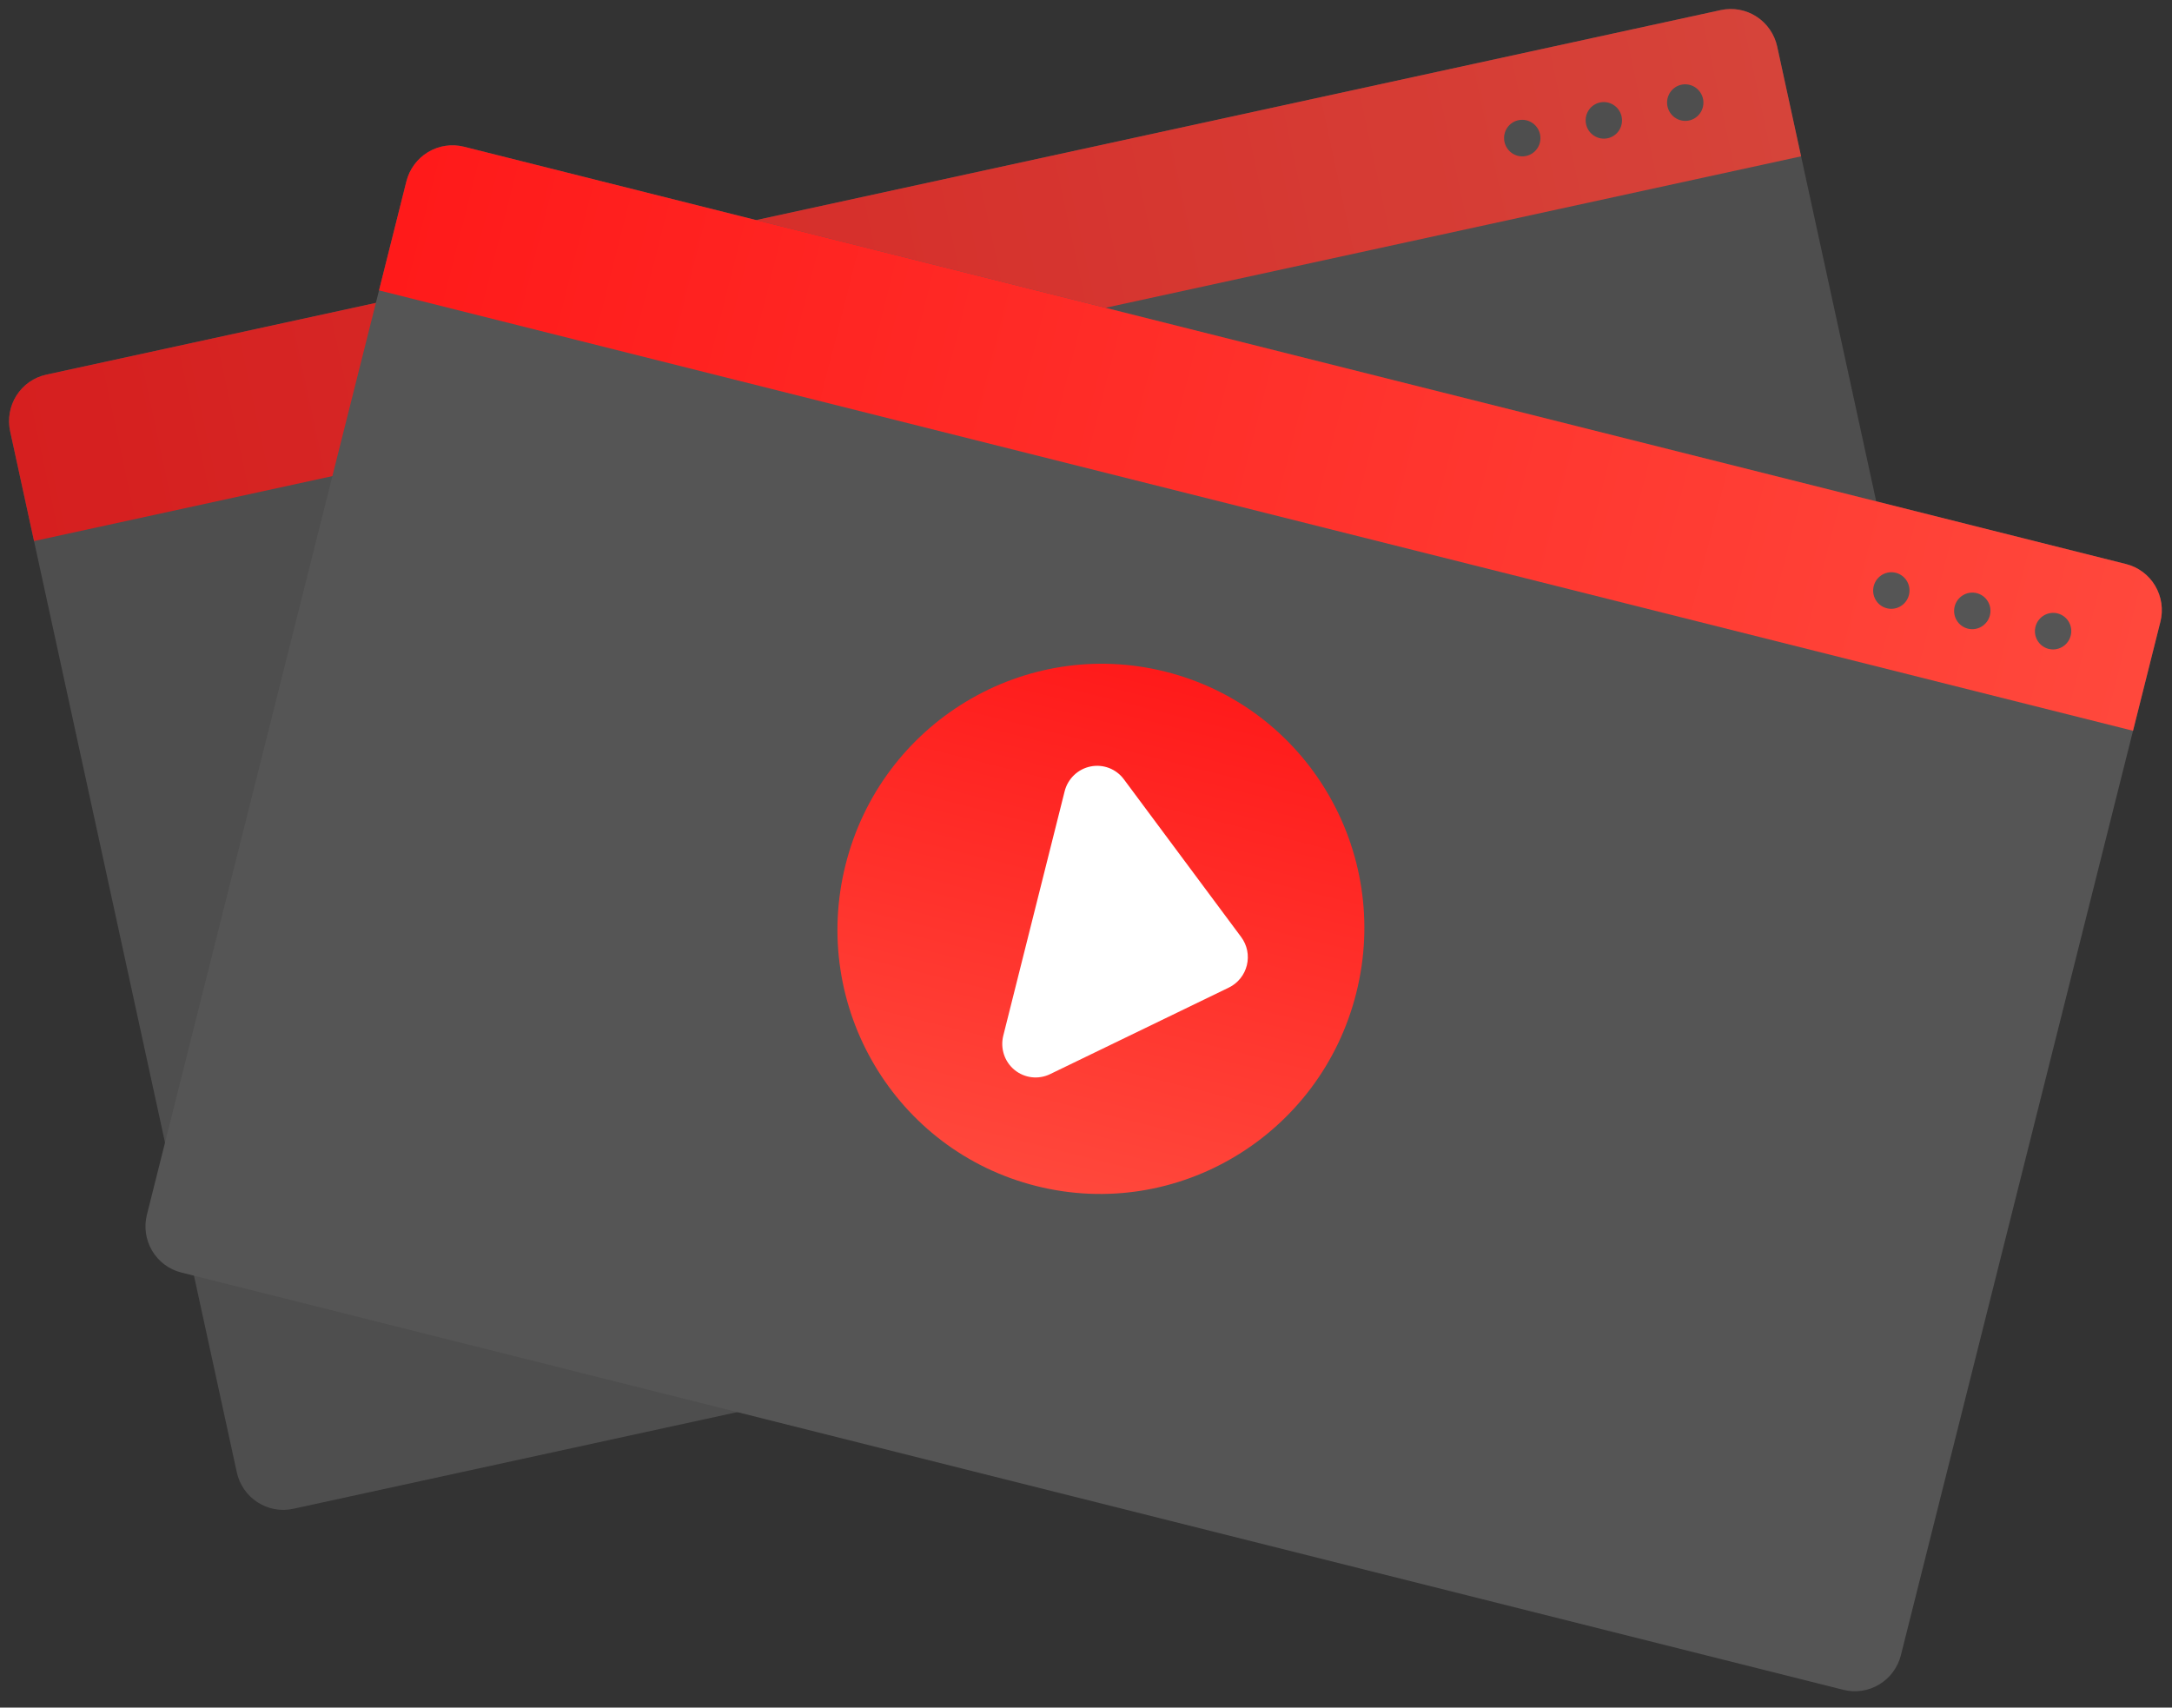
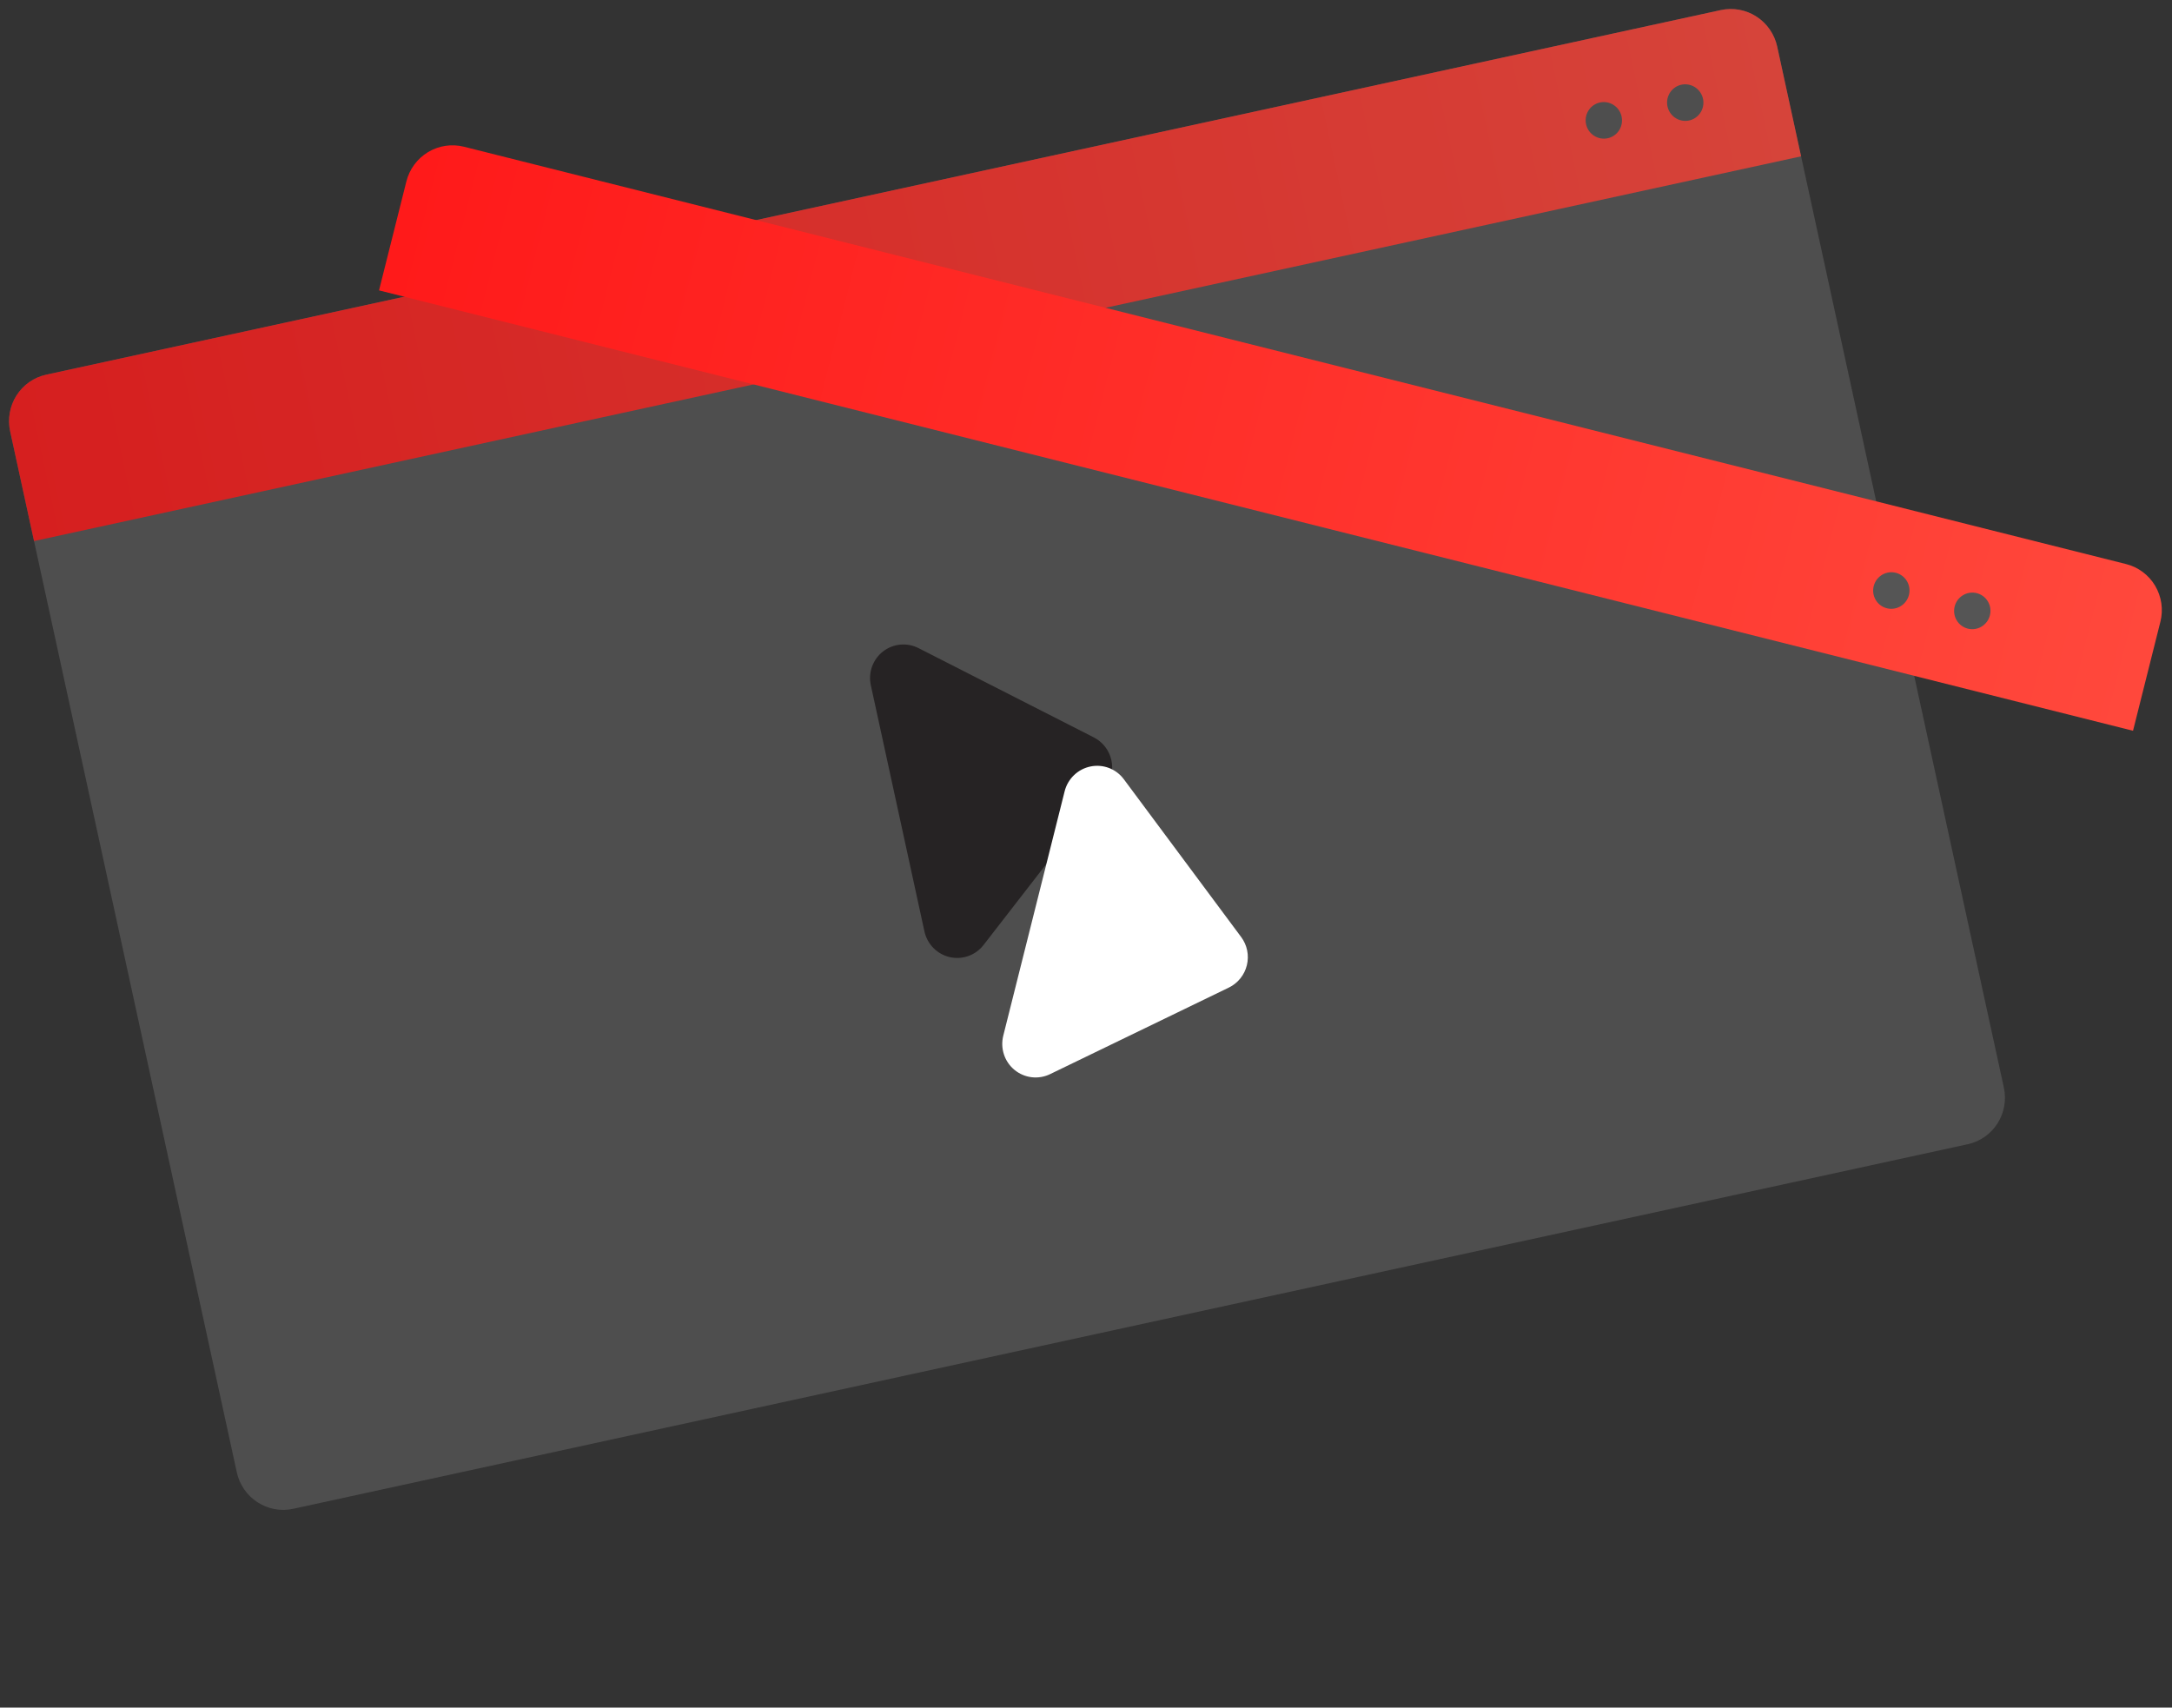
<svg xmlns="http://www.w3.org/2000/svg" width="145" height="114" viewBox="0 0 145 114" fill="none">
  <rect x="0" y="0" width="145" height="114" fill="#333333" stroke="none" />
  <g opacity="0.8" clip-path="url(#clip0_144_1367)">
    <path d="M118.644 3.111L133.775 72.606C133.955 73.431 133.801 74.293 133.349 75.003C132.897 75.712 132.183 76.211 131.364 76.389L19.574 100.729C18.755 100.907 17.898 100.751 17.192 100.293C16.486 99.836 15.988 99.116 15.808 98.291L0.677 28.795C0.498 27.97 0.651 27.108 1.103 26.399C1.555 25.689 2.269 25.191 3.089 25.012L114.872 0.674C115.277 0.585 115.697 0.577 116.107 0.651C116.516 0.725 116.907 0.88 117.258 1.106C117.608 1.333 117.911 1.626 118.149 1.97C118.387 2.314 118.555 2.702 118.644 3.111Z" fill="#555555" />
    <path d="M118.644 3.111L120.239 10.437L2.272 36.122L0.677 28.795C0.498 27.97 0.651 27.108 1.103 26.399C1.555 25.689 2.269 25.191 3.089 25.012L114.872 0.674C115.277 0.585 115.697 0.577 116.107 0.651C116.516 0.725 116.907 0.88 117.258 1.106C117.608 1.333 117.911 1.626 118.149 1.97C118.387 2.314 118.555 2.702 118.644 3.111Z" fill="url(#paint0_linear_144_1367)" />
    <path d="M68.151 70.195C77.636 68.13 83.639 58.712 81.559 49.159C79.479 39.605 70.104 33.535 60.619 35.6C51.134 37.666 45.131 47.084 47.211 56.637C49.291 66.19 58.666 72.26 68.151 70.195Z" fill="#555555" />
    <path d="M61.322 43.271L73.019 49.228C73.314 49.378 73.572 49.592 73.775 49.854C73.978 50.116 74.121 50.42 74.194 50.745C74.266 51.069 74.266 51.405 74.195 51.729C74.122 52.053 73.98 52.356 73.777 52.618L65.658 63.092C65.397 63.428 65.047 63.682 64.647 63.825C64.248 63.967 63.816 63.992 63.402 63.897C62.988 63.801 62.61 63.589 62.311 63.285C62.012 62.981 61.805 62.598 61.714 62.181L58.136 45.749C58.045 45.334 58.073 44.902 58.217 44.502C58.361 44.103 58.614 43.754 58.947 43.494C59.281 43.234 59.681 43.076 60.102 43.036C60.522 42.997 60.945 43.078 61.322 43.271Z" fill="#231F20" />
    <path d="M113.718 6.873C113.729 6.199 113.194 5.642 112.524 5.629C111.854 5.616 111.302 6.153 111.292 6.827C111.281 7.501 111.816 8.058 112.486 8.071C113.155 8.084 113.707 7.547 113.718 6.873Z" fill="#555555" />
-     <path d="M102.837 9.242C102.847 8.568 102.313 8.011 101.643 7.998C100.973 7.986 100.421 8.522 100.41 9.196C100.4 9.87 100.934 10.427 101.604 10.44C102.274 10.453 102.826 9.916 102.837 9.242Z" fill="#555555" />
    <path d="M108.092 8.697C108.453 8.13 108.288 7.374 107.724 7.009C107.16 6.644 106.41 6.807 106.048 7.374C105.687 7.941 105.851 8.697 106.416 9.062C106.98 9.427 107.73 9.264 108.092 8.697Z" fill="#555555" />
  </g>
  <g clip-path="url(#clip1_144_1367)">
-     <path d="M144.225 41.515L126.904 110.497C126.698 111.316 126.178 112.02 125.458 112.455C124.737 112.89 123.876 113.019 123.063 112.815L12.099 84.953C11.286 84.749 10.588 84.228 10.158 83.504C9.728 82.781 9.603 81.914 9.808 81.095L27.129 12.113C27.335 11.294 27.855 10.59 28.575 10.155C29.296 9.721 30.157 9.591 30.97 9.795L141.928 37.656C142.331 37.756 142.71 37.935 143.044 38.184C143.378 38.432 143.66 38.745 143.873 39.103C144.086 39.462 144.227 39.859 144.288 40.273C144.348 40.687 144.327 41.109 144.225 41.515Z" fill="#555555" />
    <path d="M144.225 41.515L142.399 48.787L25.303 19.386L27.129 12.113C27.335 11.294 27.855 10.59 28.575 10.155C29.296 9.721 30.157 9.591 30.97 9.795L141.928 37.656C142.331 37.756 142.71 37.935 143.044 38.184C143.378 38.432 143.66 38.745 143.873 39.103C144.086 39.462 144.227 39.859 144.288 40.273C144.348 40.687 144.327 41.109 144.225 41.515Z" fill="url(#paint1_linear_144_1367)" />
-     <path d="M69.184 79.181C78.599 81.545 88.162 75.775 90.543 66.292C92.924 56.809 87.221 47.206 77.806 44.842C68.391 42.478 58.829 48.249 56.448 57.731C54.067 67.214 59.769 76.817 69.184 79.181Z" fill="url(#paint2_linear_144_1367)" />
    <path d="M75.028 52.026L82.86 62.559C83.058 62.825 83.194 63.131 83.26 63.456C83.325 63.782 83.318 64.118 83.239 64.44C83.16 64.763 83.011 65.064 82.802 65.322C82.594 65.58 82.332 65.789 82.034 65.933L70.106 71.709C69.724 71.895 69.296 71.967 68.875 71.917C68.454 71.867 68.056 71.698 67.728 71.428C67.399 71.159 67.154 70.801 67.022 70.395C66.889 69.99 66.874 69.555 66.978 69.141L71.073 52.831C71.176 52.419 71.393 52.044 71.699 51.75C72.005 51.456 72.388 51.255 72.802 51.171C73.216 51.086 73.645 51.122 74.039 51.273C74.433 51.425 74.776 51.685 75.028 52.026Z" fill="white" />
-     <path d="M138.139 42.696C138.449 42.097 138.217 41.36 137.623 41.051C137.028 40.742 136.296 40.978 135.986 41.577C135.677 42.176 135.909 42.913 136.503 43.222C137.098 43.531 137.83 43.295 138.139 42.696Z" fill="#555555" />
    <path d="M127.339 39.984C127.648 39.385 127.416 38.648 126.822 38.339C126.227 38.03 125.495 38.266 125.186 38.865C124.877 39.464 125.108 40.201 125.702 40.51C126.297 40.819 127.03 40.584 127.339 39.984Z" fill="#555555" />
    <path d="M132.289 41.831C132.864 41.483 133.053 40.733 132.71 40.155C132.366 39.577 131.622 39.39 131.046 39.737C130.47 40.085 130.282 40.835 130.625 41.413C130.969 41.991 131.713 42.178 132.289 41.831Z" fill="#555555" />
  </g>
  <defs>
    <linearGradient id="paint0_linear_144_1367" x1="1.596" y1="30.938" x2="118.625" y2="5.828" gradientUnits="userSpaceOnUse">
      <stop stop-color="#FF1A1A" />
      <stop offset="1" stop-color="#FF483C" />
    </linearGradient>
    <linearGradient id="paint1_linear_144_1367" x1="27" y1="14.44" x2="143" y2="43.94" gradientUnits="userSpaceOnUse">
      <stop stop-color="#FF1A1A" />
      <stop offset="1" stop-color="#FF483C" />
    </linearGradient>
    <linearGradient id="paint2_linear_144_1367" x1="77.806" y1="44.842" x2="69.184" y2="79.181" gradientUnits="userSpaceOnUse">
      <stop stop-color="#FF1A1A" />
      <stop offset="1" stop-color="#FF483C" />
    </linearGradient>
    <clipPath id="clip0_144_1367">
      <rect width="120.73" height="77.496" fill="white" transform="translate(0 25.685) rotate(-12.283)" />
    </clipPath>
    <clipPath id="clip1_144_1367">
      <rect width="120.73" height="77.496" fill="white" transform="translate(27.904 9.025) rotate(14.095)" />
    </clipPath>
  </defs>
</svg>